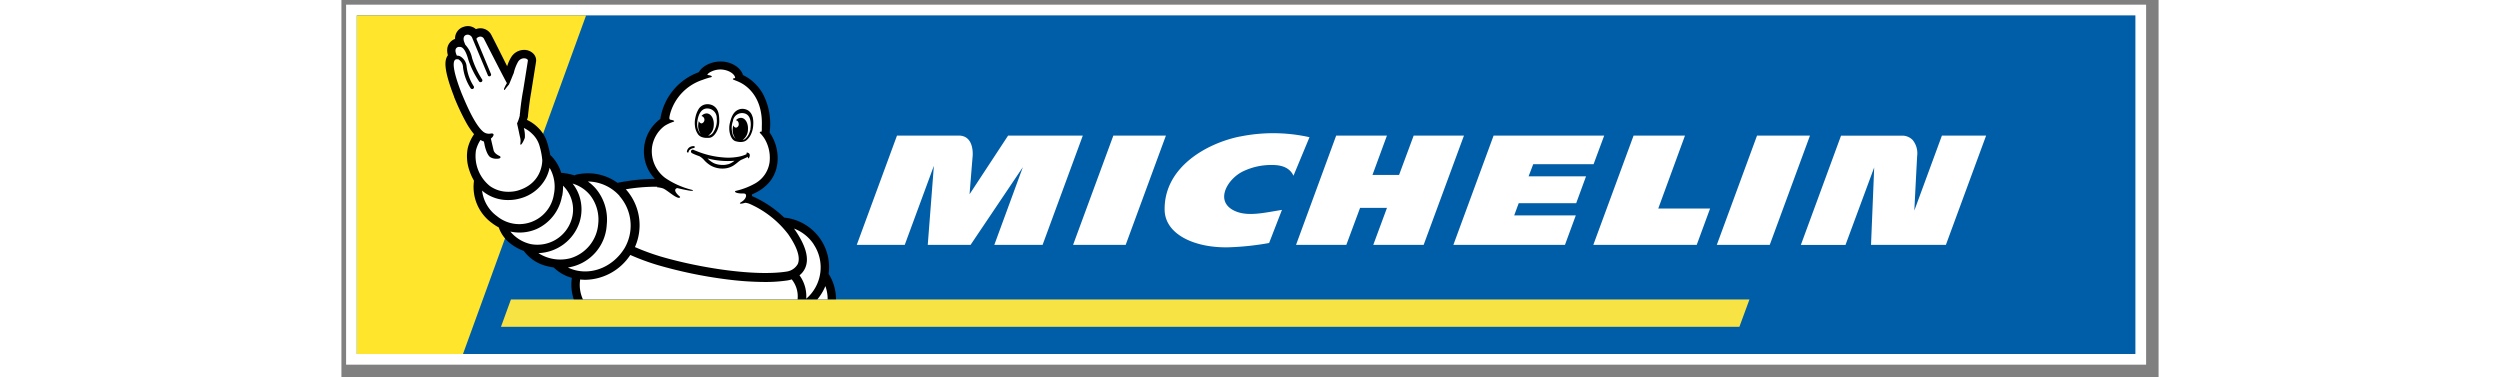
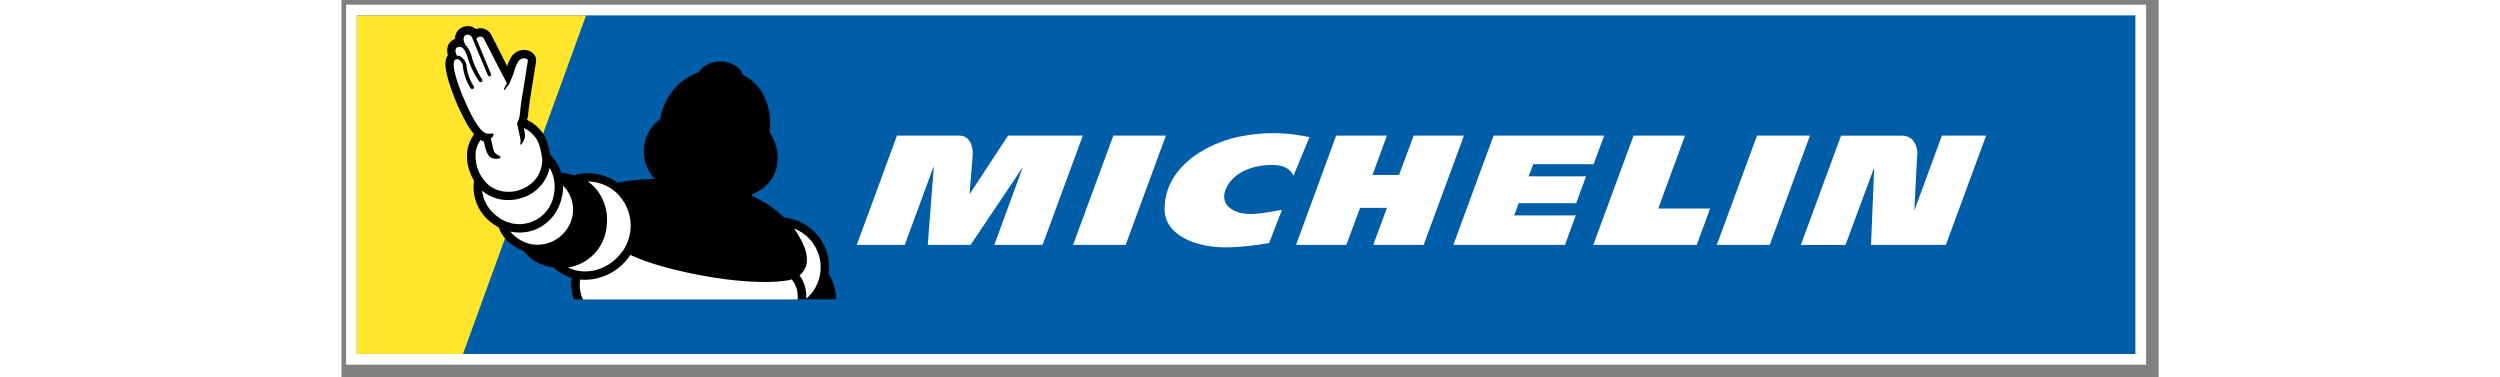
<svg xmlns="http://www.w3.org/2000/svg" height="64" viewBox="-1.09 -1.09 424.22 88.05">
  <rect x="-1.09" y="-1.09" width="424.22" height="88.05" fill="#808080" stroke="none" />
  <path d="M0 0h420.22v84.05H0z" fill="#fff" />
  <path d="M2.5 2.5h415.22v79.05H2.5z" fill="#005da8" />
  <path d="M56.03 2.5H2.5v79.05h24.79z" fill="#ffe52c" />
-   <path d="M327.62 68.82H38.48l-2.32 6.38h289.11z" fill="#f8e344" />
  <path d="M208.61 30.79c-7.49 1.53-17.63 7-17.52 17.07.06 5.79 7.05 9 15.07 8.78a64.78 64.78 0 0 0 9.32-1l3-7.73c-3.94.62-7.71 1.57-10.69.38-5.35-2.14-2.05-7.7 1.72-9.43a15.09 15.09 0 0 1 6.66-1.43c1.13 0 3.89.07 5 2.51l3.74-9a38.88 38.88 0 0 0-16.24-.15m40.56-.23l-3.41 9.19h-6.21l3.38-9.19h-11.85l-9.37 25.51h11.74l3.21-8.64H243l-3.2 8.64h11.76l9.41-25.51zm-70.11 0l-9.4 25.51H182l9.39-25.51zm-24.57 0l-9 13.7s.57-7.17.72-8.89c.1-1.31-.05-4.81-3.26-4.81h-14.4l-9.39 25.51h11.2l6.8-18.45-1.43 18.45h10l12.2-18.13-6.66 18.13h11.27l9.39-25.51zm218 0l-6.44 17.51c.09-1.76.44-8.73.66-12.74a4.91 4.91 0 0 0-1.06-3.75 3.41 3.41 0 0 0-2.25-1H349l-9.38 25.51h10.42l6.7-18.09-.74 18.07h17.48l9.39-25.51zm-43.16 0L320 56.07h12.36l9.39-25.51zm-52.25 6.68h14.09l2.48-6.68h-25.82l-9.39 25.51h26.05l2.53-6.88H272.7l1.05-2.84h13.42l2.3-6.28h-13.41zm35.43-6.68h-12l-9.4 25.51h24.14l3.12-8.48h-12.1z" fill="#fff" />
  <path d="M25.23 21.52v.07l.19.45A53.79 53.79 0 0 0 28 27.46a17 17 0 0 0 1.88 2.78 9.86 9.86 0 0 0-1.48 3.27 10 10 0 0 0 .44 5.35 11.62 11.62 0 0 0 1 2.2 1 1 0 0 0 0 .19A10.4 10.4 0 0 0 34.08 51a11.24 11.24 0 0 0 1.56 1 8.09 8.09 0 0 0 2.76 3.79 11.07 11.07 0 0 0 3.09 1.7A9.37 9.37 0 0 0 46.75 61a12.15 12.15 0 0 0 1.72.35l.09.1a9.87 9.87 0 0 0 4.15 2.33 10.66 10.66 0 0 0 .44 5h61.21a11 11 0 0 0-1.61-5.78l-.1-.13a11.64 11.64 0 0 0-9.28-13c-.31-.06-.63-.11-.94-.14h-.13a25.39 25.39 0 0 0-7.58-5.06l.11-.47h.13c3.32-1.44 5.29-3.89 5.71-7.08a10.48 10.48 0 0 0-1.79-7.26.84.84 0 0 0 0-.1 15 15 0 0 0-1.53-8.84 10.56 10.56 0 0 0-4.7-4.49c-.54-1.83-2.87-3.23-5.37-3.16-2 .05-4.11 1-4.92 2.49a13.85 13.85 0 0 0-9 10.92 9.38 9.38 0 0 0-1.28 14 44.69 44.69 0 0 0-8.63.9h-.11a11.79 11.79 0 0 0-9.62-1.89 1 1 0 0 0-.35.17 17.54 17.54 0 0 0-2.95-.6h-.2a9.65 9.65 0 0 0-2.38-4l-.18-.16a23.35 23.35 0 0 0-.66-2.73 8.12 8.12 0 0 0-2.24-3.71 8.82 8.82 0 0 0-2.54-1.76 6.36 6.36 0 0 0 .25-.85 1.75 1.75 0 0 0 0-.22s.36-3.44.76-5.47v-.07c1.11-6.94 1.12-7 1.13-7.11a2.24 2.24 0 0 0-.61-1.71 3 3 0 0 0-2.23-.91 3.55 3.55 0 0 0-3 1.74 9.46 9.46 0 0 0-.92 2.08C36.46 12.11 35 9.16 33.87 7l-.06-.11a2.89 2.89 0 0 0-2.44-1.38 3 3 0 0 0-1.07.2A2.85 2.85 0 0 0 28.42 5a3.31 3.31 0 0 0-1 .18A2.83 2.83 0 0 0 25.44 8a2.75 2.75 0 0 0-1.79 2.08 3.59 3.59 0 0 0 .07 1.52s0 .1.05.2l-.09.13c-.68 1.07-1 3 1.54 9.56" />
  <g fill="#fff">
-     <path d="M112.39 68.82H110a11.8 11.8 0 0 0 1.89-3.12 8.89 8.89 0 0 1 .53 3.12M72.54 42.62a6.19 6.19 0 0 1 1.43.27c.9.34 2.69 2.06 3.66 2.21.17 0 .61-.09.13-.43-.13-.1-1.26-1.09-.84-1.61a.5.5 0 0 1 .55-.21c1.4.35 2.58.55 3 .61H81s0-.15-.25-.23a19.19 19.19 0 0 1-6.24-2.77 7.8 7.8 0 0 1-3.09-7.15 7.51 7.51 0 0 1 2.92-5 8.46 8.46 0 0 1 2-.94c.79-.28-.5-.49-.6-.51-.33-.05-.35-.39-.08-1.43a11.59 11.59 0 0 1 7.58-7.88 14.91 14.91 0 0 1 1.7-.55c.76-.12.48-.46-.39-.56 0 0-.29 0-.15-.21a2.12 2.12 0 0 1 .43-.38 5 5 0 0 1 2.5-.72c1.77 0 3.3.94 3.48 1.85 0 0 .06.18-.15.19s-.61.15-.15.38c.11.05.58.2 1.25.51l.1.05c1.34.62 5.49 3.15 5.19 10.3v.64s0 .39-.06.59c-.39 0-.56.12-.28.4a8.55 8.55 0 0 1 1 1.28 8.73 8.73 0 0 1 1.15 5.48 6.76 6.76 0 0 1-3.49 5 16.85 16.85 0 0 1-4.39 1.67c-.42.09-.22.64 1.71.61.16 0 .52 0 .62.23.23.42-.16 1.23-1 1.73s-.15.52.86.21a3.52 3.52 0 0 1 1.17.31 23 23 0 0 1 8.85 7c2.14 3.08 2.92 5.5 2.25 7a3.58 3.58 0 0 1-2.6 1.75c-7.48 1.16-20.46-.89-29.41-3.52a54 54 0 0 1-6-2.2 12.55 12.55 0 0 0-2-13.35l-.13-.14a42.55 42.55 0 0 1 7.38-.6" />
    <path d="M109.15 55.94a9.66 9.66 0 0 1-1.73 12.71 8.31 8.31 0 0 0-1.57-5.47 4.46 4.46 0 0 0 1.32-1.69c1-2.21.17-5.23-2.44-9l-.17-.22a9.61 9.61 0 0 1 4.6 3.66M63.82 44.67A10.45 10.45 0 0 1 65 56.86C62.45 61 57.83 63.06 53.54 62a9.19 9.19 0 0 1-1.75-.64 10.66 10.66 0 0 0 9.06-10 11.24 11.24 0 0 0-2.28-8.08 9.75 9.75 0 0 0-2.13-2 10.1 10.1 0 0 1 7.39 3.35" />
-     <path d="M57 44.52a9.25 9.25 0 0 1 1.86 6.65 9.1 9.1 0 0 1-6.41 8A9.4 9.4 0 0 1 44.89 58a10.48 10.48 0 0 0 9.59-7.17 9.93 9.93 0 0 0-.13-6.46 9.48 9.48 0 0 0-1.47-2.6A8.26 8.26 0 0 1 57 44.52" />
    <path d="M50.45 44.64a11.66 11.66 0 0 0 .2-2.38 7.8 7.8 0 0 1 1.95 8 8.34 8.34 0 0 1-9.47 5.64 8.63 8.63 0 0 1-4.78-2.93 10.19 10.19 0 0 0 2.16.23 10.06 10.06 0 0 0 4-.84 10.38 10.38 0 0 0 5.9-7.7" />
    <path d="M47.51 38.08a8.83 8.83 0 0 1 1 6.19 8.18 8.18 0 0 1-13.25 5.13 8.62 8.62 0 0 1-3.51-6 7.64 7.64 0 0 0 .62.5 9.29 9.29 0 0 0 5.48 1.71 9.94 9.94 0 0 0 2.6-.33 9.61 9.61 0 0 0 6.21-4.81 9.44 9.44 0 0 0 .84-2.35" />
    <path d="M25.37 12.94l.08-.06a.66.66 0 0 1 .24-.14h.49a2.24 2.24 0 0 1 1.12 1.93 11.58 11.58 0 0 0 1.78 4.85.43.43 0 0 0 .35.18.43.43 0 0 0 .25-.08.43.43 0 0 0 .1-.6 10.84 10.84 0 0 1-1.63-4.47A3 3 0 0 0 26.51 12a1.71 1.71 0 0 0-.65-.1 4.82 4.82 0 0 1-.25-.66c-.09-.37-.25-1.09.56-1.37H26.4c.59-.07 1.36.2 2.14 3A21.2 21.2 0 0 0 31 17.85a.43.43 0 1 0 .71-.47 20.71 20.71 0 0 1-2.29-4.88 6.45 6.45 0 0 0-1.6-3.15c-.11-.29-.24-.62-.28-.72-.14-.41-.28-1.31.5-1.57a1.38 1.38 0 0 1 .38-.06 1.24 1.24 0 0 1 1.09.93l.08.18 3.51 8.39a.32.32 0 0 0 .11.15.4.4 0 0 0 .62-.45L30.42 8a.75.75 0 0 1 .39-.4 1.24 1.24 0 0 1 .56-.15 1 1 0 0 1 .77.43s4.54 8.91 5.4 10.44a8.7 8.7 0 0 0-.66 1.29c-.06.23.09.43.2.22a13.38 13.38 0 0 1 .92-1.15c.21-.38.88-2.15 1.14-2.71a9.46 9.46 0 0 1 1-2.62 1.64 1.64 0 0 1 1.4-.83c.51 0 .93.26.9.53s-1.11 7-1.11 7c-.29 1.44-.55 3.5-.68 4.69a5.88 5.88 0 0 1-.1.87v.26a8.94 8.94 0 0 1-.64 1.85l.36 1.64c.14.69.3 1.43.36 1.66.26.93-.07 1.47.1 1.66s.81-1 1-1.62a6.74 6.74 0 0 0-.24-2.28 6.84 6.84 0 0 1 1.93 1.35 6.16 6.16 0 0 1 1.75 2.88 17.05 17.05 0 0 1 .63 3.28c0 .88-.28 5.57-5.83 7.14a7.86 7.86 0 0 1-2.06.25 7.34 7.34 0 0 1-4.34-1.34A9 9 0 0 1 30.32 34a7.91 7.91 0 0 1 1.06-2.42 3.87 3.87 0 0 0 .79.37l.16.76c0 .09.45 2.21 1.27 2.85a2.68 2.68 0 0 0 1.5.41c.24 0 .82 0 .93-.28a.23.23 0 0 0-.06-.26 1.17 1.17 0 0 0-.26-.16c-.4-.21-1.13-.61-1.29-1.33-.09-.41-.43-1.83-.62-2.68.82-.66.91-1.38-.17-1.15a2.11 2.11 0 0 1-1.72-.54c-2.16-1.89-4.43-7.71-4.89-8.74-1.84-4.67-2.23-7.17-1.65-7.87M54.65 64.16a11.41 11.41 0 0 0 1.22.07 12.83 12.83 0 0 0 10.48-5.8 54.17 54.17 0 0 0 6.43 2.37 105.19 105.19 0 0 0 15.86 3.3 72.62 72.62 0 0 0 9.08.64 35.37 35.37 0 0 0 5.31-.36 5.75 5.75 0 0 0 1-.25 6.3 6.3 0 0 1 1.37 4.69H55.3a8.08 8.08 0 0 1-.65-4.66" />
  </g>
-   <path d="M81.39 33.19c0-.17-.26-.17-.33-.17a1.88 1.88 0 0 0-.62.13 1.41 1.41 0 0 0-.88 1.16.2.2 0 0 0 .06.14.23.23 0 0 0 .18.07.16.16 0 0 0 .16-.17.71.71 0 0 1 .2-.4 1.74 1.74 0 0 1 1-.48c.11 0 .27-.12.23-.29" />
-   <path d="M89.21 37.24a4.43 4.43 0 0 1-1.71.16 4.83 4.83 0 0 1-1.65-.4 5.33 5.33 0 0 1-1.48-1.11 18.61 18.61 0 0 0 6.31.55 4.6 4.6 0 0 1-1.47.82m4.46-2.73c-.21 0-.27.16-.18.23l.08.08-.22.12a7.06 7.06 0 0 1-1.49.49 12.78 12.78 0 0 1-3.84.21 20.33 20.33 0 0 1-6.16-1.46l-.52-.2-.26-.12a.42.42 0 0 0-.57.38.47.47 0 0 0 .31.44 12.8 12.8 0 0 0 1.64.67 4.18 4.18 0 0 1 1.2 1 6.8 6.8 0 0 0 1.48 1.2 5.62 5.62 0 0 0 3.56.63 4.68 4.68 0 0 0 1.74-.65 11.59 11.59 0 0 0 1.08-.82 5.19 5.19 0 0 1 .66-.47c.14-.08 1.1-.46 1.61-.75 0 .18 0 .33.11.36s.25-.22.3-.43a.91.91 0 0 0 0-.54.69.69 0 0 0-.48-.35M82 27.34c.07-.8.53-3.3 2.53-3.1a2.22 2.22 0 0 1 2 2.25v.13a4.58 4.58 0 0 1-.33 2.26 4.24 4.24 0 0 1-.35.7 1.79 1.79 0 0 1-1.21 1h-.11a2.94 2.94 0 0 0 1.3-2.36c.13-1.47-.57-2.74-1.57-2.83a1.56 1.56 0 0 0-1.29.61.89.89 0 0 1 .05 1.72.71.71 0 0 1-.66-.57 3.91 3.91 0 0 0-.14.76 3.2 3.2 0 0 0 .56 2.25 1.33 1.33 0 0 1-.17-.17 3.37 3.37 0 0 1-.63-1.66 4.78 4.78 0 0 1 0-1m.23 3a1.91 1.91 0 0 0 .83.58 3.3 3.3 0 0 0 .87.18 7.4 7.4 0 0 0 .79 0c1.23 0 2.38-1.93 2.42-3.78 0-1.68-.19-3-1.4-3.72a2.14 2.14 0 0 0-.4-.19 2.76 2.76 0 0 0-1.65-.07 2.46 2.46 0 0 0-1.45 1.18 6.12 6.12 0 0 0-.68 1.86 5.73 5.73 0 0 0-.09 2 3.93 3.93 0 0 0 .75 1.94M94.42 29a5 5 0 0 1-.28.92 3.38 3.38 0 0 1-1 1.43 1.29 1.29 0 0 1-.56.23 3 3 0 0 0 1.23-2.33c.13-1.47-.55-2.74-1.53-2.82A1.52 1.52 0 0 0 91 27c.35 0 .64.36.66.82a.79.79 0 0 1-.61.89.69.69 0 0 1-.64-.57 3.88 3.88 0 0 0-.14.76 3.11 3.11 0 0 0 .67 2.38 2 2 0 0 1-.73-1.15 4.12 4.12 0 0 1-.15-.76 4.62 4.62 0 0 1 .27-2.25v-.13a2.17 2.17 0 0 1 2.48-1.65c1.92.31 1.72 2.82 1.58 3.6m.48-2.77a2.43 2.43 0 0 0-1.05-1.5 2.63 2.63 0 0 0-1.56-.34 2.08 2.08 0 0 0-.42.09c-1.33.42-1.86 1.6-2.25 3.22-.43 1.78.17 3.87 1.31 4.23a7 7 0 0 0 .75.16 3 3 0 0 0 .86 0 1.82 1.82 0 0 0 .92-.35 4 4 0 0 0 1.2-1.67 5.81 5.81 0 0 0 .42-1.94 6.19 6.19 0 0 0-.17-2" />
</svg>